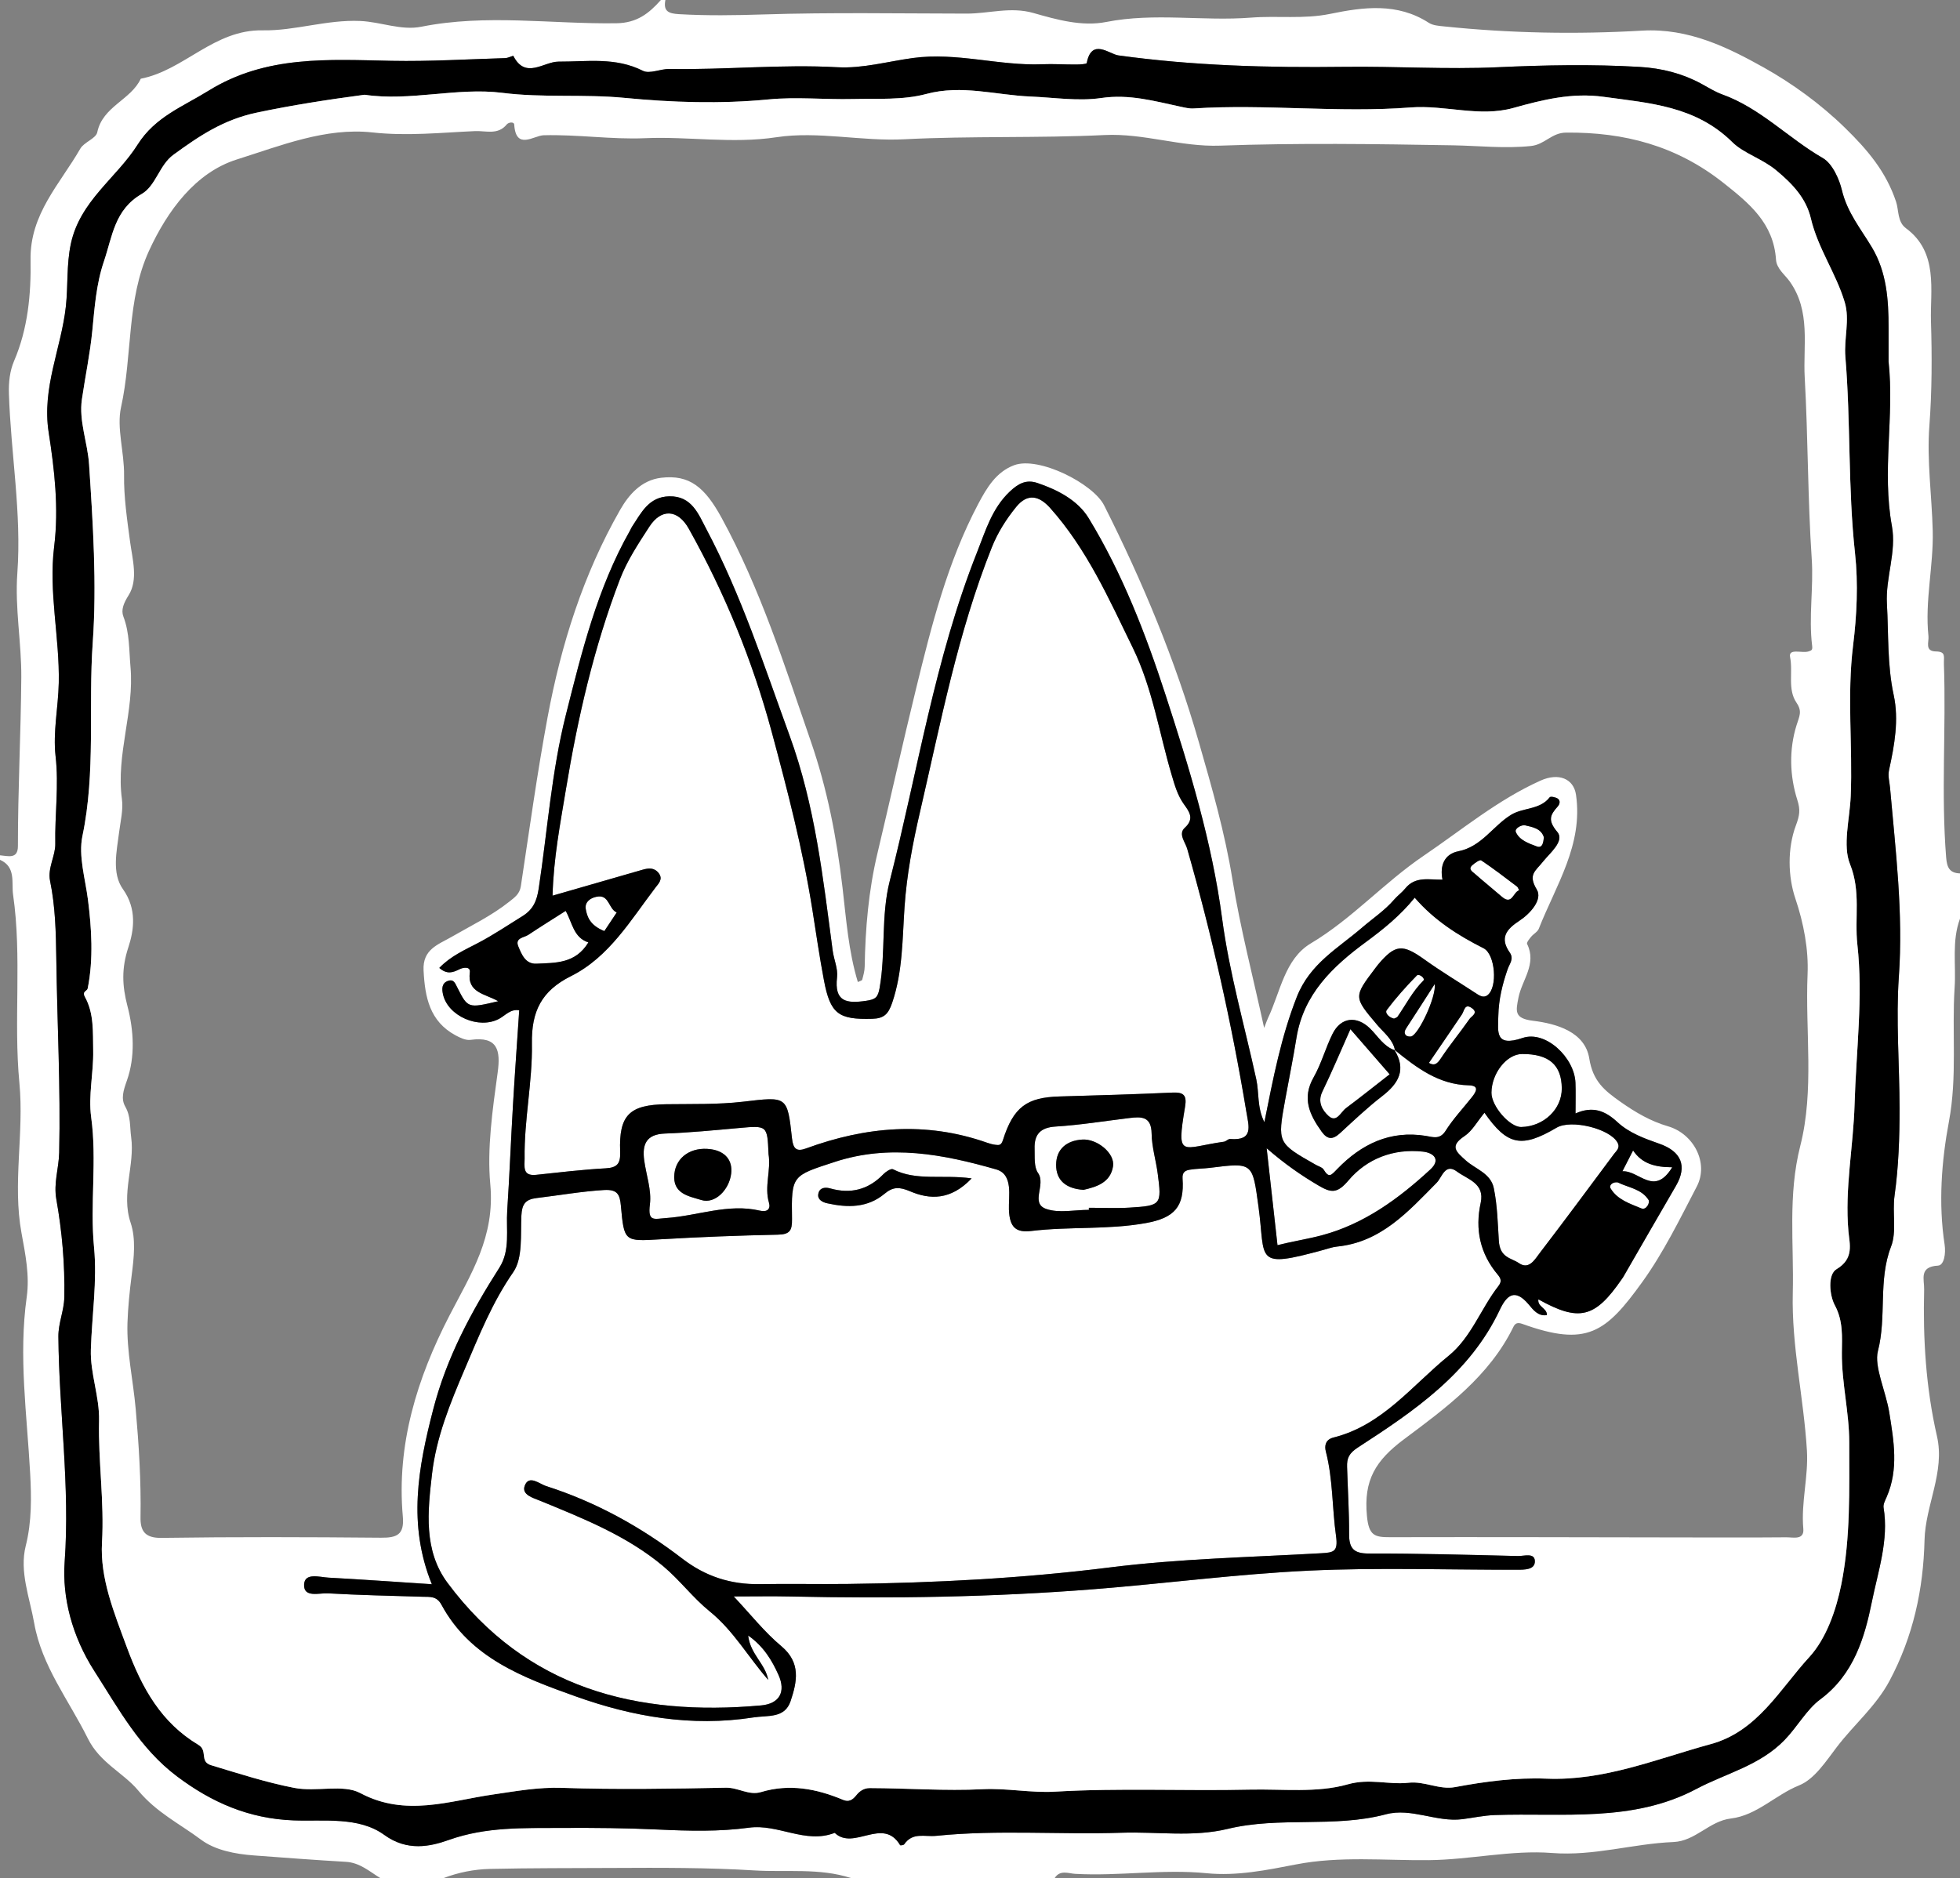
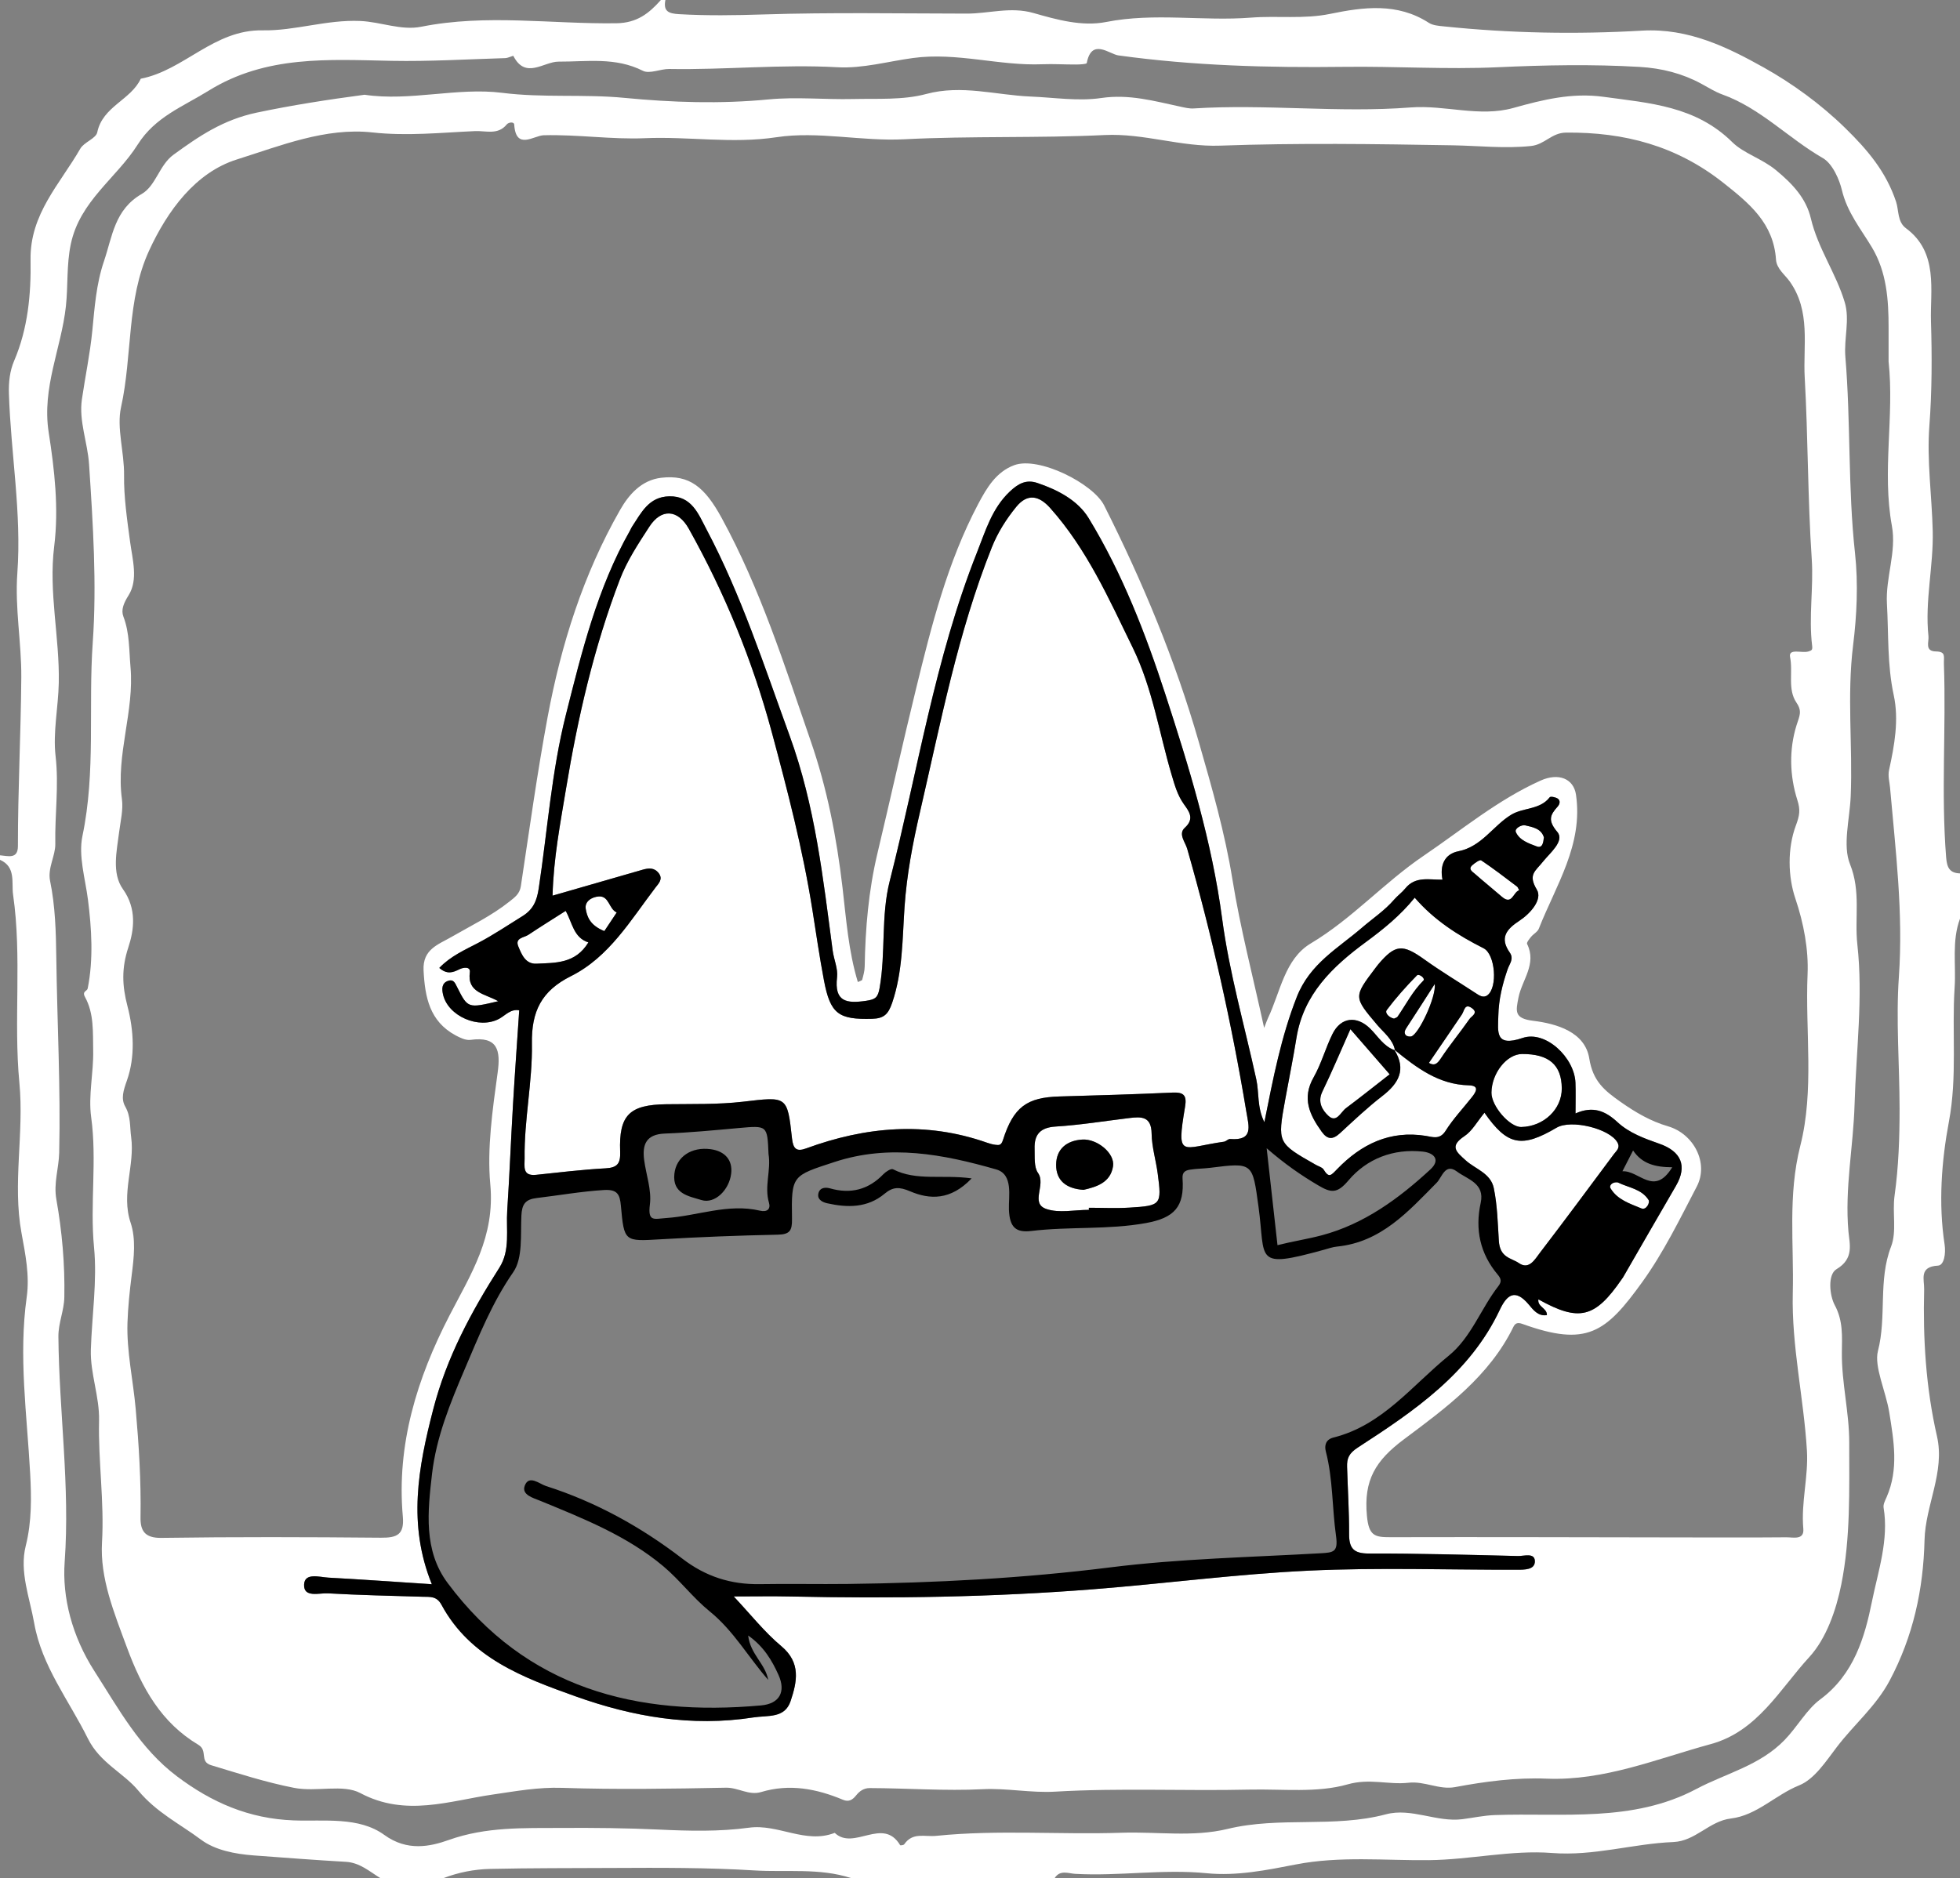
<svg xmlns="http://www.w3.org/2000/svg" version="1.1" id="Layer_1" x="0px" y="0px" width="432.946px" height="414.948px" viewBox="0 0 432.946 414.948" enable-background="new 0 0 432.946 414.948" xml:space="preserve">
  <rect x="0" y="0" width="432.946" height="414.948" fill="#808080" stroke="none" />
  <path fill="#FFFFFF" d="M311.75,228.989c1.666-0.514,5.527-8.743,5.175-11.583c-2.252,3.504-4.179,6.532-6.147,9.534  c-0.38,0.579-0.732,1.172-0.284,1.746C310.708,228.96,311.382,229.104,311.75,228.989z" />
  <path fill="#FFFFFF" d="M325.786,193.062c1.956,1.725,3.993,3.357,5.962,5.067c2.277,1.977,2.489-1.052,3.825-1.427  c-0.195-0.344-0.279-0.673-0.49-0.833c-2.605-1.967-5.194-3.962-7.9-5.78c-0.295-0.197-1.401,0.566-1.964,1.071  C324.226,192.051,325.262,192.598,325.786,193.062z" />
  <path fill="#FFFFFF" d="M290.688,257.382c0.576,0.327,1.376,0.524,1.681,1.021c1.202,1.965,1.639,1.304,3.032-0.132  c5.292-5.46,11.626-8.582,19.559-7.303c1.49,0.24,3.08,0.908,4.356-1.117c1.671-2.653,3.871-4.973,5.824-7.451  c0.924-1.171,1.736-2.541-0.712-2.604c-6.626-0.169-11.494-3.86-16.291-7.763c0.002,0.014,0.008,0.025,0.011,0.039l-0.144-0.142  c0.048,0.047,0.143,0.142,0.142,0.142c-0.033-0.011-0.062-0.028-0.094-0.04c2.607,4.269,0.941,7.311-2.691,10.114  c-3.279,2.532-6.303,5.402-9.356,8.214c-1.573,1.449-2.758,1.495-4.062-0.324c-2.664-3.715-4.411-7.368-1.778-11.998  c1.713-3.011,2.626-6.466,4.169-9.586c1.854-3.747,5.358-4.091,8.315-1.197c1.713,1.676,2.958,3.924,5.402,4.777  c-0.026-0.043-0.046-0.085-0.074-0.128c0.053,0.043,0.106,0.086,0.159,0.129c-0.486-2.422-2.445-3.837-3.905-5.564  c-5.242-6.197-5.271-6.173-0.42-12.583c0.2-0.264,0.393-0.535,0.606-0.788c3.797-4.489,5.401-4.563,10.245-1.09  c3.631,2.604,7.478,4.911,11.218,7.364c0.843,0.553,1.753,1.22,2.691,0.513c2.303-1.733,1.72-9.07-0.863-10.37  c-5.653-2.846-10.912-6.205-15.21-11.173c-3.187,3.95-6.933,6.963-10.819,9.824c-7.358,5.419-13.759,11.516-15.307,21.167  c-0.733,4.571-1.666,9.111-2.492,13.669C282.152,252.542,282.157,252.542,290.688,257.382z" />
  <path fill="#FFFFFF" d="M312.977,215.521c-2.358,2.407-4.622,4.935-6.643,7.625c-0.508,0.677,0.504,1.688,1.593,1.914  c0.268-0.146,0.643-0.224,0.799-0.452c1.843-2.685,3.325-5.604,5.688-7.956C314.898,216.17,313.442,215.045,312.977,215.521z" />
-   <path fill="#FFFFFF" d="M292.019,272.922c9.311-2.492,16.947-8.083,23.926-14.527c2.378-2.197,0.728-3.694-1.649-3.952  c-6.519-0.708-12.384,1.573-16.437,6.373c-2.526,2.993-3.88,2.733-6.688,1.077c-3.748-2.21-7.318-4.668-11.375-8.188  c0.879,7.874,1.623,14.534,2.391,21.411C285.597,274.249,288.897,273.758,292.019,272.922z" />
  <path fill="#FFFFFF" d="M318.254,233.876c1.981-3.007,4.301-5.788,6.358-8.75c0.418-0.602,1.967-1.3,0.589-2.331  c-1.677-1.255-1.726,0.521-2.296,1.367c-2.408,3.571-4.845,7.122-7.273,10.685C316.814,235.528,317.443,235.106,318.254,233.876z" />
-   <path fill="#FFFFFF" d="M369.379,257.903c-3.8-0.017-6.653-0.77-8.648-3.708c-0.854,1.666-1.497,2.92-2.355,4.595  C362.103,258.567,365.356,264.479,369.379,257.903z" />
  <path fill="#FFFFFF" d="M145.517,192.938c1,1.308-0.079,2.312-0.687,3.108c-5.519,7.233-10.27,15.408-18.711,19.626  c-6.505,3.252-8.75,7.763-8.628,14.923c0.145,8.44-1.739,16.859-1.61,25.363c0.025,1.688-0.571,3.947,2.543,3.615  c5.113-0.545,10.226-1.158,15.355-1.44c2.66-0.146,3.302-1.132,3.205-3.686c-0.306-8.101,2.064-10.363,10.211-10.473  c5.649-0.076,11.342,0.091,16.935-0.558c9.722-1.129,9.785-1.368,10.812,8.098c0.252,2.313,0.993,3.002,3.104,2.228  c13.166-4.827,26.444-6.024,39.919-1.289c0.626,0.22,1.278,0.415,1.932,0.488c0.765,0.085,1.253,0.165,1.638-1.041  c2.336-7.329,5.279-9.441,12.53-9.644c8.298-0.231,16.597-0.476,24.887-0.854c2.487-0.114,3.251,0.555,2.817,3.129  c-1.967,11.676-0.829,9.045,8.6,7.721c0.47-0.066,0.918-0.631,1.348-0.597c5.253,0.421,4.117-2.843,3.599-5.964  c-3.257-19.639-7.6-39.027-13.078-58.168c-0.421-1.471-2.04-3.268-0.521-4.64c2.248-2.029,0.87-3.688-0.206-5.201  c-1.398-1.964-2.002-4.119-2.672-6.364c-2.809-9.426-4.223-19.194-8.638-28.242c-5.273-10.805-10.117-21.754-18.23-30.839  c-2.427-2.717-4.997-3.318-7.5-0.243c-2.203,2.707-4.078,5.66-5.383,8.93c-7.539,18.883-11.309,38.798-15.875,58.485  c-1.602,6.906-2.925,13.84-3.415,21.037c-0.478,7.006-0.38,14.231-2.729,21.123c-0.851,2.495-1.802,3.457-4.405,3.529  c-7.438,0.206-9.251-1.052-10.661-8.494c-0.987-5.211-1.743-10.467-2.574-15.706c-2.103-13.259-5.461-26.189-8.958-39.16  c-4.266-15.832-10.376-30.697-18.315-44.905c-2.42-4.33-6.087-4.547-8.736-0.445c-2.413,3.735-4.894,7.433-6.527,11.71  c-5.721,14.979-9.273,30.493-11.874,46.24c-1.264,7.648-2.75,15.305-2.968,23.55c7.154-2.058,13.51-3.878,19.859-5.72  C143.271,191.777,144.527,191.645,145.517,192.938z" />
  <path fill="#FFFFFF" d="M357.351,261.246c-1.166-0.17-1.973,0.667-1.602,1.296c1.495,2.536,4.299,3.401,6.813,4.449  c1.093,0.456,1.955-1.292,1.59-1.869C362.597,262.664,359.627,262.395,357.351,261.246z" />
  <path fill="#FFFFFF" d="M327.904,245.858c-1.618,1.952-2.701,4.021-4.405,5.153c-3.387,2.25-1.85,3.469,0.29,5.39  c2.147,1.929,5.494,2.816,6.176,6.115c0.789,3.825,0.874,7.84,1.113,11.64c0.238,3.787,2.754,3.764,4.442,4.928  c2.246,1.551,3.541-0.86,4.639-2.295c5.524-7.214,10.927-14.521,16.352-21.812c0.549-0.736,1.438-1.359,0.757-2.571  c-1.709-3.046-10.22-5.141-13.438-3.245C336.108,253.707,332.971,253.116,327.904,245.858z" />
  <path fill="#FFFFFF" d="M336.039,249.007c4.979-0.111,8.988-3.949,8.945-8.563c-0.048-5.177-2.86-7.601-8.779-7.565  c-3.375,0.02-6.708,4.226-6.756,8.527C329.415,244.375,333.48,249.064,336.039,249.007z" />
  <path fill="#FFFFFF" d="M339.448,187.01c1.281,0.482,1.457-0.855,1.587-1.994c-0.584-1.962-2.5-2.278-4.144-2.66  c-0.771-0.179-2.407,0.673-2.052,1.485C335.635,185.665,337.699,186.352,339.448,187.01z" />
  <path fill="#FFFFFF" d="M292.084,241.215c-1.104,2.286,0.028,4.089,1.321,5.299c1.824,1.708,2.736-0.795,3.904-1.669  c3.168-2.372,6.263-4.844,9.653-7.483c-2.844-3.27-5.629-6.473-8.671-9.97C296.133,232.239,294.226,236.784,292.084,241.215z" />
  <path fill="#FFFFFF" d="M132.277,198.067c-1.49,0.097-3.181,1.056-2.893,2.755c0.275,1.631,0.87,3.602,4.109,4.896  c0.912-1.372,1.824-2.743,2.736-4.115C134.493,200.86,134.576,197.918,132.277,198.067z" />
  <path fill="#FFFFFF" d="M118.503,212.922c4.16-0.203,8.59,0.037,11.463-4.701c-3.309-1.069-3.55-4.412-5.017-6.962  c-2.753,1.757-5.53,3.479-8.247,5.289c-0.954,0.635-2.99,0.659-2.222,2.532C115.212,210.863,116.069,213.041,118.503,212.922z" />
-   <path fill="#FFFFFF" d="M168.112,376.805c4.078-0.365,5.531-3.021,3.846-6.747c-1.434-3.167-3.23-6.27-6.697-8.697  c0.476,4.163,3.792,6.22,4.429,9.802c-4.355-4.964-7.623-10.841-12.932-15.142c-3.685-2.984-6.6-6.909-10.237-9.963  c-7.987-6.708-17.596-10.514-27.115-14.432c-1.623-0.668-4.249-1.339-3.496-3.364c0.925-2.488,3.272-0.385,4.692,0.069  c10.997,3.512,21.005,9.041,30.123,16.048c5.149,3.957,10.725,5.736,17.115,5.629c6.491-0.109,12.986,0.038,19.478-0.042  c19.329-0.239,38.574-1.234,57.806-3.646c15.45-1.939,31.109-2.252,46.686-3.138c2.812-0.16,3.799-0.318,3.301-3.856  c-0.871-6.175-0.653-12.497-2.245-18.625c-0.332-1.278-0.078-2.644,1.693-3.087c10.812-2.707,17.36-11.505,25.438-18.063  c4.986-4.047,7.097-10.399,10.969-15.382c0.78-1.002,0.627-1.637-0.142-2.553c-3.895-4.639-5.038-9.975-3.752-15.852  c0.951-4.348-2.94-5.19-5.256-6.923c-2.607-1.949-3.302,1.302-4.465,2.478c-6.295,6.372-12.271,13.128-22.012,14.107  c-0.982,0.099-1.942,0.443-2.903,0.706c-15.577,4.288-12.828,2.283-14.441-9.481c-1.345-9.808-1.173-9.823-10.728-8.623  c-1.472,0.186-2.974,0.169-4.436,0.41c-0.973,0.161-1.719,0.518-1.618,1.951c0.441,6.246-1.813,8.702-8.066,9.838  c-8.384,1.523-16.9,0.737-25.309,1.748c-3.371,0.406-4.825-0.706-4.977-4.732c-0.108-2.887,1.023-7.767-2.811-8.865  c-11.685-3.348-23.538-5.642-35.706-1.646c-9.369,3.075-9.564,2.871-9.398,12.605c0.045,2.635-0.541,3.404-3.183,3.461  c-8.596,0.181-17.193,0.51-25.776,1.015c-8.052,0.473-8.117,0.609-8.838-7.401c-0.228-2.53-0.778-3.665-3.783-3.479  c-5,0.312-9.899,1.182-14.846,1.772c-2.484,0.297-3.224,1.372-3.35,3.861c-0.214,4.251,0.355,9.402-1.801,12.515  c-4.667,6.732-7.558,14.03-10.719,21.428c-3.222,7.543-6.289,15.059-7.223,23.166c-0.948,8.236-1.924,16.879,3.449,24.086  C116.275,373.092,140.58,379.274,168.112,376.805z M183.353,262.568c4.569,1.297,8.478,0.292,11.795-3.152  c0.536-0.557,1.685-1.291,2.104-1.075c5.166,2.659,10.929,1.115,17.37,2.02c-4.653,4.897-9.26,4.693-13.59,2.853  c-2.365-1.005-3.78-1.017-5.639,0.537c-3.779,3.158-8.194,3.108-12.7,2.103c-0.979-0.218-2.079-0.784-1.961-1.901  C180.886,262.514,182.085,262.209,183.353,262.568z" />
  <path fill="#FFFFFF" d="M231.132,267.122c2.824,0.962,6.236,0.191,9.388,0.191c0-0.154,0.001-0.309,0.002-0.462  c2.988,0,5.985,0.15,8.961-0.031c7.016-0.428,7.152-0.624,6.247-7.501c-0.39-2.965-1.308-5.901-1.349-8.858  c-0.054-3.826-2.252-3.761-4.907-3.439c-5.431,0.656-10.848,1.545-16.299,1.884c-3.441,0.213-4.746,1.802-4.645,4.912  c0.059,1.814-0.17,4.03,0.757,5.341C231.126,261.759,227.455,265.87,231.132,267.122z M239.083,251.78  c3.278-0.194,7.221,3.037,6.779,5.898c-0.564,3.657-3.732,4.573-6.518,5.212c-3.856-0.243-6.089-2.092-6.056-5.566  C233.323,253.846,235.65,251.984,239.083,251.78z" />
-   <path fill="#FFFFFF" d="M147.203,269.115c6.898-0.468,13.626-3.277,20.668-1.624c1.628,0.382,2.391-0.39,1.988-1.758  c-1.065-3.611,0.494-7.185-0.099-10.758c-0.265-6.355-0.261-6.309-6.605-5.737c-5.417,0.487-10.839,1.018-16.271,1.216  c-4.141,0.15-5.059,2.397-4.59,5.884c0.44,3.271,1.664,6.62,1.264,9.773C143.056,270.054,144.48,269.3,147.203,269.115z   M148.964,259.36c0.397-3.763,3.765-6.032,8.04-5.446c3.172,0.435,4.859,2.448,4.507,5.379c-0.438,3.653-3.628,6.763-6.556,5.856  C152.17,264.287,148.496,263.796,148.964,259.36z" />
  <path fill="#FFFFFF" d="M432.946,192.976c-2.287-0.078-2.88-1.28-3.059-3.517c-1.138-14.221,0.007-28.463-0.493-42.69  c-0.061-1.706,0.508-2.793-1.781-2.836c-2.514-0.047-1.5-2.097-1.634-3.365c-0.824-7.789,1.129-15.479,0.943-23.238  c-0.186-7.76-1.325-15.566-0.741-23.253c0.584-7.712,0.585-15.513,0.354-23.083c-0.208-6.798,1.713-15.22-5.523-20.563  c-1.925-1.421-1.552-3.952-2.193-5.875c-2.206-6.612-6.267-11.415-11.22-16.259c-5.463-5.346-11.809-9.924-17.975-13.371  c-7.889-4.41-16.61-8.756-26.885-8.158c-14.561,0.848-29.224,0.58-43.794-0.938c-1.135-0.118-2.429-0.202-3.334-0.788  c-6.948-4.492-14.427-3.491-21.814-1.972c-5.817,1.196-11.64,0.369-17.449,0.824c-10.633,0.833-21.323-1.141-31.997,0.962  C239,5.911,233.461,4.354,228.276,2.873c-5.063-1.447-9.831,0.14-14.729,0.134c-14.978-0.019-29.966-0.292-44.929,0.185  c-6.237,0.199-12.415,0.297-18.635-0.062c-2.305-0.133-3.503-0.633-3.002-3.129c-0.333,0-0.667,0-1,0  c-2.62,2.949-5.274,5.073-9.818,5.138c-14.36,0.204-28.759-2.099-43.101,0.767c-4.457,0.891-8.928-1.076-13.512-1.272  C72.12,4.313,65.136,6.836,58.031,6.703C47.258,6.501,40.7,15.523,31.096,17.392c-2.195,4.717-8.415,6.098-9.609,11.829  c-0.292,1.403-2.915,2.168-3.755,3.634C13.259,40.651,6.574,47.279,6.749,57.434c0.128,7.502-0.566,15.143-3.626,22.288  c-0.973,2.273-1.231,4.75-1.152,7.28c0.418,13.216,2.823,26.369,1.861,39.602c-0.566,7.792,0.929,15.423,0.872,23.054  c-0.095,12.418-0.755,24.851-0.747,37.292c0.002,2.961-2.219,2.157-3.957,2.027c0,0.333,0,0.667,0,1  c3.57,1.553,2.511,5.082,2.888,7.689c1.995,13.805,0.075,27.806,1.394,41.587c1.065,11.143-1.549,22.228,0.471,33.201  c0.867,4.707,1.809,9.423,1.155,14.068c-1.845,13.119,0.058,26.048,0.757,39.083c0.273,5.087,0.374,10.59-0.974,15.923  c-1.445,5.719,0.873,11.468,1.866,17.116c1.667,9.482,7.684,17.06,11.847,25.467c2.684,5.419,7.869,7.572,11.13,11.501  c4.024,4.85,9.226,7.386,13.864,10.853c3.11,2.324,7.508,3.174,11.654,3.483c6.782,0.506,13.563,1.022,20.352,1.415  c3.067,0.177,5.191,2.112,7.586,3.585c4.666,0,9.333,0,13.999,0c3.318-1.254,6.726-1.938,10.295-2.018  c9.053-0.205,18.106-0.166,27.152-0.213c10.416-0.054,20.878-0.089,31.214,0.547c7.072,0.436,14.374-0.583,21.328,1.684  c14.998,0,29.996,0,44.994,0c1.167-1.873,3.046-1.014,4.515-0.93c9.691,0.549,19.352-1.097,29.062-0.135  c6.644,0.658,13.204-0.68,19.73-1.945c9.711-1.884,19.544-0.846,29.322-0.944c9.132-0.093,18.301-2.281,27.2-1.585  c9.313,0.729,17.87-2.059,26.82-2.418c4.912-0.198,7.92-4.626,12.724-5.202c5.724-0.687,9.813-5.206,15.064-7.319  c3.402-1.368,5.944-5.349,8.379-8.536c3.778-4.946,8.608-8.946,11.627-14.63c5.194-9.779,7.433-20.098,7.697-31.022  c0.188-7.738,4.558-15.039,2.746-22.96c-2.448-10.7-3.105-21.524-2.831-32.44c0.055-2.193-1.201-5.014,3.062-5.249  c1.351-0.075,1.76-2.685,1.455-4.675c-1.393-9.08-0.668-18.486,0.95-27.111c1.888-10.063,0.619-19.828,1.268-29.689  c0.334-5.067-0.661-10.231,1.186-15.182C432.946,199.642,432.946,196.308,432.946,192.976z M419.6,244.888  c0.008,6.395-0.214,12.914-1.099,19.219c-0.542,3.856,0.522,7.946-0.779,11.319c-2.894,7.49-0.927,15.409-2.904,23.085  c-0.885,3.438,1.764,8.926,2.505,13.562c1.004,6.279,2.111,12.525-0.575,18.685c-0.327,0.748-0.798,1.621-0.677,2.351  c1.188,7.159-1.232,14.103-2.579,20.769c-1.572,7.781-3.948,16.07-11.425,21.604c-2.97,2.198-5.036,6.03-7.845,8.941  c-5.499,5.695-12.945,7.361-19.498,10.836c-14.084,7.47-29.5,5.245-44.507,5.771c-2.478,0.088-4.803,0.61-7.202,0.914  c-5.702,0.722-11.25-2.575-16.879-1.079c-11.495,3.053-23.439,0.434-34.961,3.226c-7.677,1.86-15.604,0.58-23.414,0.845  c-13.621,0.462-27.256-0.703-40.899,0.682c-2.663,0.271-5.232-0.863-7.134,1.878c-0.132,0.19-0.84,0.277-0.896,0.183  c-3.801-6.366-10.235,1.317-14.447-2.717c-6.463,2.524-12.462-2.03-18.947-1.14c-6.548,0.899-13.338,0.721-19.857,0.415  c-7.196-0.337-14.397-0.405-21.57-0.362c-8.313,0.049-16.602-0.287-24.857,2.651c-4.116,1.465-9.182,2.582-14.264-1.109  c-5.634-4.095-13.292-2.956-20.022-3.208c-9.894-0.371-18.106-3.967-25.771-9.735c-8.181-6.159-12.835-14.825-18.237-23.242  c-4.948-7.71-7.141-16.278-6.573-24.15c1.208-16.734-1.243-33.175-1.385-49.751c-0.026-3.055,1.253-5.698,1.31-8.742  c0.137-7.282-0.5-14.482-1.759-21.575c-0.647-3.642,0.544-6.878,0.624-10.321c0.33-14.358-0.446-28.685-0.638-43.021  c-0.078-5.783-0.219-11.411-1.378-17.061c-0.577-2.812,1.207-5.556,1.157-8.15c-0.124-6.456,0.814-12.868,0.063-19.389  c-0.611-5.295,0.592-10.778,0.704-16.184c0.208-10.056-2.275-20.036-1.017-30.128c1.057-8.485,0.068-16.995-1.213-25.236  c-1.538-9.889,2.783-18.54,3.8-27.83c0.501-4.581,0.114-9.163,1.093-13.795c2.013-9.521,10.092-14.541,14.788-21.983  c3.835-6.081,9.976-8.355,15.613-11.855c12.733-7.906,26.554-6.888,40.479-6.618c8.359,0.162,16.731-0.354,25.098-0.603  c0.62-0.018,1.722-0.587,1.775-0.482c2.67,5.265,6.74,1.249,9.975,1.261c6.315,0.023,12.568-1.039,18.632,2.024  c1.495,0.755,3.877-0.434,5.846-0.4c12.384,0.213,24.739-1.075,37.149-0.384c5.551,0.31,11.141-1.292,16.687-2.043  c9.69-1.312,18.989,1.763,28.523,1.382c2.489-0.1,4.986,0.071,7.479,0.057c0.822-0.004,2.318-0.072,2.366-0.324  c1.05-5.608,5.027-1.958,6.974-1.689c16.603,2.293,33.17,2.741,49.955,2.529c11.214-0.143,22.588,0.604,33.838,0.087  c10.473-0.48,20.865-0.686,31.341-0.074c4.96,0.29,9.49,1.47,13.617,3.709c1.476,0.801,3.097,1.817,4.624,2.365  c8.475,3.039,14.625,9.687,22.233,14.066c2.221,1.279,3.71,4.934,4.201,7.01c1.186,5.025,4.204,8.631,6.662,12.744  c3.254,5.448,3.673,11.562,3.67,17.726c-0.002,2.494-0.001,4.987-0.001,7.48c1.296,12.068-1.481,24.243,0.729,36.301  c1.063,5.803-1.424,11.403-1.093,17.232c0.383,6.729,0.045,13.449,1.497,20.158c1.181,5.458,0.175,11.072-1.018,16.516  c-0.308,1.407,0.092,2.618,0.206,3.92c1.22,13.904,2.943,27.655,1.953,41.82C418.777,225.323,419.587,235.198,419.6,244.888z" />
-   <path d="M417.488,174.008c-0.114-1.302-0.514-2.513-0.206-3.92c1.192-5.443,2.199-11.057,1.018-16.516  c-1.452-6.709-1.114-13.429-1.497-20.158c-0.331-5.83,2.156-11.43,1.093-17.232c-2.21-12.058,0.567-24.233-0.729-36.301  c0-2.494-0.001-4.987,0.001-7.48c0.003-6.164-0.416-12.277-3.67-17.726c-2.458-4.113-5.476-7.719-6.662-12.744  c-0.49-2.076-1.979-5.731-4.201-7.01c-7.607-4.379-13.758-11.027-22.233-14.066c-1.527-0.548-3.148-1.564-4.624-2.365  c-4.127-2.24-8.657-3.42-13.617-3.709c-10.476-0.612-20.868-0.406-31.341,0.074c-11.25,0.516-22.624-0.23-33.838-0.087  c-16.785,0.212-33.353-0.235-49.955-2.529c-1.947-0.269-5.924-3.919-6.974,1.689c-0.048,0.252-1.543,0.32-2.366,0.324  c-2.493,0.014-4.991-0.157-7.479-0.057c-9.534,0.381-18.833-2.693-28.523-1.382c-5.545,0.751-11.135,2.353-16.687,2.043  c-12.411-0.691-24.765,0.597-37.149,0.384c-1.969-0.034-4.351,1.155-5.846,0.4c-6.063-3.063-12.316-2-18.632-2.024  c-3.235-0.012-7.305,4.004-9.975-1.261c-0.053-0.105-1.156,0.464-1.775,0.482c-8.366,0.249-16.739,0.764-25.098,0.603  c-13.924-0.27-27.745-1.288-40.479,6.618c-5.637,3.5-11.777,5.774-15.613,11.855c-4.695,7.443-12.775,12.462-14.788,21.983  c-0.979,4.632-0.592,9.214-1.093,13.795c-1.018,9.29-5.338,17.941-3.8,27.83c1.281,8.241,2.27,16.751,1.213,25.236  c-1.258,10.092,1.226,20.072,1.017,30.128c-0.112,5.406-1.314,10.888-0.704,16.184c0.751,6.521-0.187,12.933-0.063,19.389  c0.05,2.594-1.734,5.338-1.157,8.15c1.159,5.649,1.3,11.277,1.378,17.061c0.192,14.337,0.968,28.663,0.638,43.021  c-0.079,3.443-1.271,6.68-0.624,10.321c1.259,7.093,1.896,14.293,1.759,21.575c-0.057,3.044-1.336,5.688-1.31,8.742  c0.142,16.576,2.593,33.017,1.385,49.751c-0.568,7.872,1.625,16.44,6.573,24.15c5.402,8.417,10.056,17.083,18.237,23.242  c7.665,5.769,15.877,9.364,25.771,9.735c6.731,0.252,14.388-0.887,20.022,3.208c5.082,3.691,10.148,2.574,14.264,1.109  c8.255-2.938,16.544-2.603,24.857-2.651c7.173-0.043,14.375,0.025,21.57,0.362c6.52,0.306,13.31,0.484,19.857-0.415  c6.485-0.891,12.484,3.664,18.947,1.14c4.212,4.034,10.646-3.649,14.447,2.717c0.057,0.095,0.765,0.008,0.896-0.183  c1.902-2.741,4.471-1.607,7.134-1.878c13.643-1.385,27.278-0.22,40.899-0.682c7.811-0.265,15.737,1.016,23.414-0.845  c11.522-2.792,23.467-0.173,34.961-3.226c5.629-1.496,11.177,1.801,16.879,1.079c2.399-0.304,4.724-0.826,7.202-0.914  c15.007-0.525,30.423,1.699,44.507-5.771c6.553-3.475,13.999-5.141,19.498-10.836c2.809-2.911,4.875-6.743,7.845-8.941  c7.478-5.534,9.853-13.823,11.425-21.604c1.346-6.666,3.767-13.609,2.579-20.769c-0.121-0.729,0.35-1.603,0.677-2.351  c2.686-6.159,1.579-12.405,0.575-18.685c-0.741-4.636-3.39-10.124-2.505-13.562c1.978-7.676,0.011-15.595,2.904-23.085  c1.301-3.373,0.237-7.463,0.779-11.319c0.885-6.305,1.107-12.824,1.099-19.219c-0.013-9.689-0.823-19.564-0.159-29.06  C420.431,201.663,418.708,187.912,417.488,174.008z M409.661,244.013c-0.27,9.361-2.202,18.624-1.356,28.076  c0.248,2.782,1.298,5.991-2.635,8.331c-1.996,1.187-1.538,5.807-0.387,7.943c1.901,3.53,1.599,7.035,1.57,10.526  c-0.056,6.667,1.632,13.196,1.626,19.752c-0.009,10.49,0.316,21.135-1.752,31.435c-1.137,5.66-3.307,11.952-7.079,16.059  c-6.498,7.073-11.432,16.399-21.742,19.213c-11.936,3.256-23.518,8.149-36.279,7.639c-6.798-0.273-13.533,0.614-20.22,1.866  c-3.482,0.651-6.72-1.365-10.271-0.964c-4.417,0.5-8.57-1.031-13.458,0.361c-6.772,1.932-14.381,0.992-21.634,1.157  c-14.335,0.326-28.676-0.389-43.017,0.453c-5.282,0.31-10.643-0.808-15.932-0.543c-8.34,0.417-16.64-0.224-24.958-0.249  c-1.307-0.004-2.25,0.655-2.979,1.563c-0.816,1.019-1.629,1.577-2.959,1.02c-5.845-2.45-11.823-3.585-18.077-1.705  c-2.713,0.814-5.052-1.013-7.756-0.96c-12.07,0.234-24.156,0.435-36.216,0.032c-5.313-0.178-10.214,0.744-15.357,1.487  c-9.447,1.363-19.207,4.999-29.208-0.334c-3.819-2.036-9.679-0.19-14.598-1.147c-6.252-1.218-12.265-3.172-18.34-5.004  c-2.667-0.804-0.646-3.206-2.834-4.514c-8.153-4.881-12.407-12.388-15.797-21.563c-2.843-7.694-5.944-15.237-5.484-23.145  c0.527-9.058-0.855-17.932-0.65-26.886c0.124-5.373-1.98-10.428-1.812-15.748c0.238-7.527,1.419-15.129,0.704-22.556  c-0.926-9.612,0.683-19.187-0.636-28.781c-0.66-4.802,0.544-9.767,0.446-14.706c-0.082-4.082,0.204-8.172-1.805-11.835  c-0.709-1.294,0.468-1.266,0.592-1.883c1.306-6.527,0.854-13.369,0.059-19.62c-0.591-4.656-2.145-9.659-1.22-14.075  c2.97-14.172,1.272-28.528,2.278-42.757c0.914-12.942,0.048-26.21-0.812-39.342c-0.319-4.866-2.287-9.568-1.584-14.38  c0.739-5.063,1.796-10.032,2.303-15.177c0.493-5.015,0.855-10.277,2.558-15.291c1.884-5.549,2.341-11.435,8.359-14.909  c3.122-1.802,3.867-6.377,7.002-8.659c5.625-4.094,10.965-7.743,18.427-9.315c7.81-1.646,15.609-2.854,23.794-3.944  c10.003,1.509,20.442-1.68,30.392-0.424c9.081,1.146,18.018,0.246,26.994,1.113c10.555,1.02,21.188,1.374,31.848,0.343  c6.148-0.595,12.408,0.062,18.611-0.085c5.423-0.129,11.07,0.268,16.202-1.112c7.876-2.118,15.417,0.249,23.034,0.56  c5.211,0.213,10.555,1.077,15.661,0.325c6.143-0.905,11.711,0.684,17.46,1.913c0.964,0.207,1.966,0.457,2.932,0.395  c15.971-1.013,31.973,1.016,47.9-0.219c7.646-0.594,15.204,2.209,22.721,0.108c6.545-1.83,12.961-3.417,19.927-2.459  c10.208,1.404,20.341,2.022,28.454,10.043c2.481,2.454,6.536,3.605,9.637,6.169c3.675,3.039,6.651,6.213,7.696,10.661  c1.554,6.61,5.578,12.139,7.481,18.522c1.164,3.901-0.202,7.975,0.14,12.075c1.205,14.417,0.547,28.932,2.132,43.38  c0.734,6.689,0.386,13.834-0.419,20.279c-1.404,11.259-0.069,22.291-0.534,33.39c-0.212,5.056-1.823,10.881-0.159,15.011  c2.45,6.08,0.979,11.89,1.626,17.723C411.574,220.382,410,232.217,409.661,244.013z" />
  <path fill="#FFFFFF" d="M408.646,190.921c-1.664-4.129-0.053-9.955,0.159-15.011c0.465-11.099-0.87-22.13,0.534-33.39  c0.805-6.444,1.153-13.59,0.419-20.279c-1.585-14.448-0.927-28.963-2.132-43.38c-0.342-4.1,1.024-8.173-0.14-12.075  c-1.904-6.383-5.928-11.912-7.481-18.522c-1.045-4.448-4.021-7.622-7.696-10.661c-3.101-2.564-7.156-3.716-9.637-6.169  c-8.112-8.021-18.246-8.64-28.454-10.043c-6.966-0.958-13.382,0.629-19.927,2.459c-7.517,2.101-15.074-0.702-22.721-0.108  c-15.928,1.235-31.93-0.794-47.9,0.219c-0.966,0.062-1.968-0.188-2.932-0.395c-5.749-1.229-11.317-2.818-17.46-1.913  c-5.106,0.752-10.45-0.111-15.661-0.325c-7.617-0.312-15.158-2.678-23.034-0.56c-5.132,1.38-10.779,0.983-16.202,1.112  c-6.203,0.147-12.463-0.51-18.611,0.085c-10.66,1.031-21.293,0.677-31.848-0.343c-8.976-0.867-17.913,0.033-26.994-1.113  c-9.95-1.256-20.389,1.934-30.392,0.424c-8.186,1.091-15.984,2.298-23.794,3.944c-7.461,1.573-12.802,5.221-18.427,9.315  c-3.135,2.282-3.88,6.857-7.002,8.659c-6.019,3.474-6.476,9.359-8.359,14.909c-1.703,5.014-2.065,10.276-2.558,15.291  c-0.507,5.146-1.563,10.114-2.303,15.177c-0.702,4.813,1.266,9.514,1.584,14.38c0.86,13.131,1.726,26.399,0.812,39.342  c-1.005,14.229,0.692,28.585-2.278,42.757c-0.925,4.416,0.628,9.419,1.22,14.075c0.794,6.25,1.247,13.092-0.059,19.62  c-0.124,0.617-1.301,0.589-0.592,1.883c2.009,3.663,1.723,7.753,1.805,11.835c0.099,4.939-1.106,9.904-0.446,14.706  c1.318,9.595-0.29,19.169,0.636,28.781c0.715,7.427-0.466,15.028-0.704,22.556c-0.168,5.32,1.936,10.375,1.812,15.748  c-0.205,8.954,1.178,17.828,0.65,26.886c-0.46,7.907,2.641,15.45,5.484,23.145c3.39,9.176,7.644,16.683,15.797,21.563  c2.188,1.308,0.167,3.71,2.834,4.514c6.075,1.832,12.087,3.786,18.34,5.004c4.918,0.957,10.779-0.889,14.598,1.147  c10.001,5.333,19.761,1.697,29.208,0.334c5.144-0.743,10.044-1.665,15.357-1.487c12.06,0.402,24.146,0.202,36.216-0.032  c2.704-0.053,5.043,1.774,7.756,0.96c6.254-1.88,12.232-0.745,18.077,1.705c1.33,0.558,2.143-0.001,2.959-1.02  c0.729-0.908,1.673-1.567,2.979-1.563c8.318,0.025,16.618,0.666,24.958,0.249c5.289-0.265,10.65,0.853,15.932,0.543  c14.341-0.842,28.682-0.127,43.017-0.453c7.253-0.165,14.861,0.774,21.634-1.157c4.887-1.393,9.04,0.139,13.458-0.361  c3.551-0.401,6.789,1.615,10.271,0.964c6.687-1.252,13.422-2.14,20.22-1.866c12.761,0.511,24.343-4.383,36.279-7.639  c10.31-2.813,15.244-12.14,21.742-19.213c3.772-4.106,5.942-10.398,7.079-16.059c2.069-10.3,1.744-20.944,1.752-31.435  c0.006-6.556-1.682-13.085-1.626-19.752c0.029-3.491,0.331-6.996-1.57-10.526c-1.151-2.137-1.609-6.757,0.387-7.943  c3.933-2.34,2.883-5.549,2.635-8.331c-0.846-9.452,1.087-18.715,1.356-28.076c0.34-11.796,1.914-23.631,0.611-35.368  C409.625,202.812,411.096,197.001,408.646,190.921z M95.694,311.388c2.967-11.476,8.363-21.496,14.61-31.296  c2.456-3.853,1.458-8.381,1.738-12.624c0.513-7.792,0.814-15.597,1.274-23.393c0.409-6.938,0.912-13.868,1.377-20.858  c-1.917-0.34-3.028,1.109-4.414,1.865c-4.463,2.434-11.394-0.57-12.434-5.439c-0.252-1.178-0.279-2.439,1.126-2.928  c1.205-0.42,1.523,0.42,2.035,1.442c2.333,4.66,2.406,4.623,9.051,3.051c-2.892-1.661-6.901-1.838-6.273-6.39  c0.18-1.302-1.392-1.116-2.298-0.667c-1.391,0.691-2.702,1.226-4.447-0.295c2.498-2.619,5.66-3.989,8.591-5.53  c3.402-1.788,6.555-3.916,9.801-5.93c2.414-1.496,3.17-3.471,3.569-6.106c1.937-12.792,2.824-25.763,5.995-38.345  c3.519-13.962,6.946-27.987,14.146-40.682c0.164-0.289,0.279-0.607,0.462-0.884c2.049-3.091,3.703-6.632,8.239-6.724  c4.981-0.101,6.433,3.931,8.188,7.246c7.708,14.557,12.748,30.161,18.374,45.596c5.662,15.528,7.399,31.49,9.528,47.54  c0.261,1.972,1.193,3.976,0.969,5.865c-0.646,5.47,2.102,5.854,6.429,5.218c2.05-0.303,2.601-0.737,2.971-2.842  c1.379-7.842,0.254-15.854,2.247-23.68c6.178-24.251,9.97-49.141,19.261-72.547c1.859-4.683,3.278-9.686,7.227-13.43  c1.926-1.826,3.673-2.734,6.127-1.907c4.5,1.517,8.91,3.827,11.311,7.762c7.43,12.176,12.616,25.624,16.967,38.995  c5.24,16.103,10.266,32.448,12.518,49.494c1.581,11.967,4.968,23.695,7.549,35.529c0.646,2.966,0.138,6.159,1.782,9.446  c1.942-9.682,3.682-18.818,7.166-27.683c2.899-7.379,9.103-10.725,14.394-15.292c2.377-2.052,5.021-3.788,7.098-6.2  c0.758-0.88,1.74-1.571,2.466-2.471c2.26-2.796,5.351-1.863,8.222-1.945c-0.632-3.105,0.415-5.656,3.508-6.268  c5.156-1.021,7.617-5.593,11.646-8.057c2.7-1.65,6.369-1.062,8.537-3.882c0.18-0.233,1.281-0.017,1.75,0.297  c0.661,0.441,0.465,1.247,0.006,1.754c-1.707,1.891-2.225,3.079-0.075,5.633c1.673,1.989-1.716,4.697-3.148,6.512  c-1.699,2.152-3.407,2.856-1.389,6.217c1.319,2.197-1.454,5.301-3.803,6.844c-2.895,1.902-4.473,3.77-2.177,7.057  c0.973,1.394-0.038,2.455-0.465,3.678c-1.15,3.308-1.983,6.704-2.056,10.229c-0.075,3.59-0.814,7.061,5.365,4.965  c5.08-1.725,11.458,4.334,11.67,9.9c0.08,2.09,0.014,4.186,0.014,6.778c3.868-1.717,6.599-0.55,9.265,1.922  c2.569,2.383,5.959,3.624,9.233,4.765c4.862,1.691,6.241,4.922,3.686,9.309c-3.919,6.73-7.797,13.487-11.694,20.23  c-0.083,0.144-0.193,0.271-0.288,0.408c-5.914,8.602-9.409,9.456-18.405,4.444c-0.249,1.665,1.925,1.912,1.884,3.474  c-1.958,0.343-3.096-1.245-4.005-2.325c-3.037-3.607-4.84-2.156-6.412,1.178c-6.625,14.044-18.912,22.347-31.312,30.384  c-2.025,1.313-2.468,2.405-2.412,4.304c0.146,4.949,0.466,9.896,0.447,14.842c-0.012,3.154,1.003,4.309,4.355,4.301  c10.977-0.023,21.956,0.29,32.932,0.554c1.337,0.032,3.686-0.794,3.745,1.108c0.06,1.971-2.319,1.912-3.929,1.916  c-15.312,0.039-30.649-0.516-45.927,0.201c-15.919,0.748-31.768,2.858-47.668,4.112c-22.246,1.754-44.54,2.097-66.847,1.604  c-3.979-0.088-7.962-0.013-12.594-0.013c3.675,3.9,6.763,7.85,10.523,10.993c4.39,3.67,3.442,7.894,2.056,12.089  c-1.297,3.922-4.973,3.143-8.302,3.66c-13.581,2.112-26.625-0.164-39.234-4.674c-11.503-4.114-23.233-8.447-29.599-20.229  c-1.059-1.96-2.53-1.721-4.167-1.77c-6.978-0.209-13.96-0.358-20.928-0.753c-1.905-0.108-5.362,1.038-5.25-1.923  c0.104-2.719,3.395-1.659,5.376-1.551c7.494,0.408,14.981,0.945,22.842,1.458C90.028,336.794,92.37,324.247,95.694,311.388z   M399.483,143.932c-1.426,0.464-4.477-0.786-4.069,1.259c0.675,3.375-0.613,7.09,1.427,10.086c1.309,1.922,0.62,2.962-0.009,4.984  c-1.657,5.335-1.534,11.095,0.195,16.534c0.671,2.108,0.514,3.329-0.328,5.574c-1.904,5.08-1.752,11.316-0.128,16.132  c1.892,5.604,2.931,11.367,2.705,16.726c-0.537,12.663,1.518,25.632-1.608,37.931c-2.78,10.936-1.389,21.688-1.659,32.514  c-0.291,11.711,2.426,23.208,3.125,34.857c0.345,5.738-1.324,11.421-0.799,17.238c0.232,2.578-2.258,1.879-3.759,1.892  c-7.497,0.063-14.996,0.038-22.495,0.028c-21.659-0.027-43.318-0.104-64.978-0.05c-3.457,0.009-4.749-0.31-5.164-4.729  c-0.74-7.87,1.886-12.205,8.224-16.936c9.199-6.865,18.818-13.903,24.132-24.806c0.397-0.815,0.933-1.034,1.978-0.657  c14.244,5.141,18.416,1.946,26.47-9.225c4.717-6.543,8.311-13.933,12.059-21.123c2.719-5.216-0.693-11.661-6.357-13.311  c-3.802-1.106-7.169-3.063-10.479-5.397c-3.585-2.529-6.105-4.557-6.912-9.596c-0.938-5.858-7.204-7.686-12.409-8.319  c-4.244-0.517-3.808-2.141-3.235-5.095c0.761-3.918,4.111-7.442,1.912-11.876c-0.155-0.313,0.492-1.106,0.882-1.583  c0.523-0.642,1.427-1.084,1.706-1.794c3.77-9.575,9.826-18.54,8.214-29.59c-0.521-3.572-3.842-4.923-7.841-3.125  c-9.448,4.251-17.332,10.848-25.808,16.599c-8.78,5.958-15.793,13.916-24.92,19.36c-5.797,3.458-6.722,10.752-9.475,16.526  c-0.202,0.425-0.345,0.877-0.841,2.157c-2.49-11.437-5.265-22.012-6.997-32.756c-1.671-10.364-4.543-20.344-7.424-30.376  c-5.212-18.154-12.432-35.464-20.921-52.313c-2.438-4.839-14.442-10.908-19.881-8.888c-3.965,1.473-6.055,5.001-7.936,8.56  c-6.809,12.881-10.319,26.884-13.748,40.895c-2.958,12.087-5.646,24.24-8.524,36.347c-1.954,8.221-2.666,16.564-2.806,24.984  c-0.017,0.971-0.297,1.947-0.548,2.897c-0.052,0.197-0.519,0.284-0.965,0.508c-2.078-6.855-2.573-13.944-3.392-20.92  c-1.294-11.028-3.368-21.757-7.013-32.313c-5.787-16.761-11.123-33.638-19.679-49.308c-3.736-6.843-7.122-9.595-13.329-8.874  c-4.434,0.516-7.204,3.788-9.088,7.081c-8.142,14.229-13.03,29.727-16.019,45.77c-2.311,12.4-4.03,24.911-5.918,37.387  c-0.263,1.736-1.361,2.474-2.548,3.42c-3.935,3.137-8.451,5.293-12.766,7.789c-2.963,1.715-6.415,2.722-6.174,7.413  c0.303,5.914,1.337,11.236,7.063,14.332c1.006,0.544,2.266,1.149,3.308,1.004c6.043-0.841,6.664,2.355,5.995,7.213  c-1.13,8.198-2.363,16.822-1.629,24.677c1.087,11.634-4.265,19.818-9.018,29.02c-7.154,13.847-11.719,28.524-10.3,44.42  c0.358,4.014-1.321,4.696-4.843,4.665c-16.162-0.146-32.327-0.199-48.486,0.038c-3.706,0.055-4.666-1.607-4.614-4.566  c0.138-7.994-0.36-15.957-1.063-23.904c-0.563-6.36-2.02-12.718-1.819-19.038c0.108-3.416,0.48-7.007,0.925-10.485  c0.504-3.94,0.974-8.04-0.232-11.649c-2.158-6.457,0.987-12.618,0.118-18.935c-0.313-2.272-0.046-4.506-1.29-6.697  c-1.013-1.785-0.42-3.58,0.359-5.787c1.85-5.241,1.522-11.045,0.113-16.45c-1.167-4.472-1.33-8.326,0.201-12.968  c1.242-3.767,1.931-8.478-1.2-12.863c-2.51-3.515-1.355-8.451-0.834-12.613c0.303-2.422,0.935-4.914,0.614-7.28  c-1.34-9.883,2.771-19.375,1.896-29.173c-0.333-3.723-0.176-7.509-1.571-11.154c-0.557-1.455,0.044-2.945,1.154-4.712  c2.153-3.425,0.848-7.944,0.325-11.817c-0.659-4.878-1.394-9.956-1.329-14.653c0.072-5.148-1.685-10.474-0.667-15.075  c2.538-11.477,1.19-23.709,6.185-34.576c4.069-8.851,10.264-17.285,19.404-20.162c9.572-3.012,19.599-7.105,29.904-5.972  c7.706,0.848,15.161,0.042,22.721-0.292c2.37-0.104,5.036,0.931,6.988-1.479c0.384-0.475,1.601-0.661,1.647,0.044  c0.375,5.741,4.336,2.41,6.502,2.352c7.496-0.198,15.044,0.966,22.342,0.651c9.688-0.419,19.288,1.268,29.083-0.215  c9.219-1.396,18.747,0.942,28.245,0.452c14.728-0.76,29.521-0.222,44.252-0.935c8.676-0.42,16.802,2.657,25.494,2.344  c17.123-0.617,34.286-0.369,51.425-0.073c5.746,0.099,11.406,0.755,17.234,0.152c3.09-0.32,4.545-2.932,7.759-2.961  c12.874-0.117,24.358,2.893,34.705,11.061c5.872,4.636,11.136,8.981,11.675,17.02c0.133,1.971,1.966,3.327,2.999,4.766  c4.741,6.604,2.949,14.252,3.342,21.228c0.751,13.342,0.651,26.744,1.551,40.117c0.429,6.361-0.703,12.81,0.091,19.208  C400.399,143.627,400.164,143.71,399.483,143.932z" />
  <path d="M67.171,350.12c-0.112,2.961,3.346,1.814,5.25,1.923c6.967,0.395,13.95,0.544,20.928,0.753  c1.637,0.049,3.108-0.19,4.167,1.77c6.366,11.782,18.096,16.115,29.599,20.229c12.61,4.51,25.653,6.786,39.234,4.674  c3.329-0.518,7.005,0.262,8.302-3.66c1.387-4.195,2.334-8.419-2.056-12.089c-3.76-3.144-6.848-7.093-10.523-10.993  c4.632,0,8.615-0.075,12.594,0.013c22.308,0.493,44.601,0.15,66.847-1.604c15.9-1.254,31.749-3.364,47.668-4.112  c15.277-0.717,30.615-0.162,45.927-0.201c1.61-0.004,3.989,0.055,3.929-1.916c-0.059-1.902-2.407-1.076-3.745-1.108  c-10.976-0.264-21.955-0.577-32.932-0.554c-3.352,0.008-4.367-1.146-4.355-4.301c0.019-4.946-0.301-9.893-0.447-14.842  c-0.056-1.898,0.387-2.99,2.412-4.304c12.4-8.037,24.687-16.34,31.312-30.384c1.572-3.334,3.375-4.785,6.412-1.178  c0.909,1.08,2.047,2.668,4.005,2.325c0.041-1.562-2.133-1.809-1.884-3.474c8.996,5.012,12.491,4.157,18.405-4.444  c0.095-0.138,0.205-0.265,0.288-0.408c3.897-6.743,7.774-13.5,11.694-20.23c2.555-4.387,1.176-7.617-3.686-9.309  c-3.274-1.141-6.664-2.382-9.233-4.765c-2.667-2.472-5.397-3.639-9.265-1.922c0-2.593,0.066-4.688-0.014-6.778  c-0.213-5.566-6.59-11.625-11.67-9.9c-6.179,2.096-5.44-1.375-5.365-4.965c0.073-3.524,0.906-6.921,2.056-10.229  c0.427-1.223,1.438-2.284,0.465-3.678c-2.296-3.287-0.718-5.154,2.177-7.057c2.349-1.543,5.122-4.647,3.803-6.844  c-2.018-3.361-0.31-4.065,1.389-6.217c1.433-1.814,4.822-4.523,3.148-6.512c-2.149-2.555-1.632-3.743,0.075-5.633  c0.459-0.508,0.655-1.313-0.006-1.754c-0.469-0.313-1.57-0.53-1.75-0.297c-2.168,2.821-5.837,2.232-8.537,3.882  c-4.029,2.463-6.49,7.036-11.646,8.057c-3.093,0.612-4.14,3.163-3.508,6.268c-2.871,0.082-5.962-0.852-8.222,1.945  c-0.727,0.899-1.708,1.591-2.466,2.471c-2.076,2.412-4.72,4.148-7.098,6.2c-5.292,4.567-11.495,7.913-14.394,15.292  c-3.484,8.864-5.224,18.001-7.166,27.683c-1.644-3.287-1.135-6.48-1.782-9.446c-2.581-11.834-5.968-23.563-7.549-35.529  c-2.252-17.046-7.278-33.392-12.518-49.494c-4.351-13.371-9.537-26.819-16.967-38.995c-2.401-3.935-6.812-6.245-11.311-7.762  c-2.454-0.827-4.201,0.081-6.127,1.907c-3.949,3.744-5.368,8.747-7.227,13.43c-9.291,23.406-13.083,48.296-19.261,72.547  c-1.993,7.825-0.868,15.838-2.247,23.68c-0.37,2.104-0.921,2.539-2.971,2.842c-4.328,0.637-7.075,0.252-6.429-5.218  c0.224-1.89-0.708-3.894-0.969-5.865c-2.129-16.05-3.867-32.012-9.528-47.54c-5.626-15.435-10.666-31.039-18.374-45.596  c-1.756-3.315-3.208-7.347-8.188-7.246c-4.537,0.092-6.19,3.632-8.239,6.724c-0.183,0.276-0.298,0.595-0.462,0.884  c-7.2,12.695-10.627,26.72-14.146,40.682c-3.171,12.582-4.058,25.553-5.995,38.345c-0.399,2.635-1.156,4.61-3.569,6.106  c-3.247,2.014-6.399,4.142-9.801,5.93c-2.931,1.541-6.093,2.911-8.591,5.53c1.745,1.521,3.056,0.986,4.447,0.295  c0.906-0.449,2.478-0.635,2.298,0.667c-0.628,4.552,3.382,4.729,6.273,6.39c-6.645,1.572-6.718,1.609-9.051-3.051  c-0.512-1.022-0.83-1.862-2.035-1.442c-1.405,0.488-1.378,1.75-1.126,2.928c1.041,4.869,7.971,7.873,12.434,5.439  c1.385-0.756,2.497-2.205,4.414-1.865c-0.465,6.99-0.968,13.921-1.377,20.858c-0.459,7.796-0.761,15.601-1.274,23.393  c-0.279,4.243,0.718,8.771-1.738,12.624c-6.247,9.8-11.644,19.82-14.61,31.296c-3.324,12.859-5.666,25.406-0.304,38.64  c-7.86-0.513-15.348-1.05-22.842-1.458C70.566,348.461,67.275,347.401,67.171,350.12z M362.562,266.991  c-2.515-1.048-5.319-1.913-6.813-4.449c-0.371-0.629,0.437-1.466,1.602-1.296c2.276,1.148,5.247,1.418,6.801,3.876  C364.517,265.699,363.655,267.447,362.562,266.991z M360.731,254.195c1.995,2.938,4.848,3.691,8.648,3.708  c-4.023,6.575-7.276,0.664-11.003,0.887C359.234,257.115,359.877,255.861,360.731,254.195z M357.269,252.406  c0.682,1.212-0.208,1.835-0.757,2.571c-5.425,7.29-10.828,14.598-16.352,21.812c-1.099,1.435-2.394,3.846-4.639,2.295  c-1.688-1.164-4.204-1.141-4.442-4.928c-0.239-3.8-0.324-7.814-1.113-11.64c-0.682-3.299-4.029-4.187-6.176-6.115  c-2.14-1.921-3.677-3.14-0.29-5.39c1.704-1.133,2.787-3.201,4.405-5.153c5.066,7.258,8.204,7.849,15.927,3.303  C347.048,247.266,355.559,249.36,357.269,252.406z M336.205,232.879c5.919-0.035,8.731,2.389,8.779,7.565  c0.043,4.613-3.965,8.451-8.945,8.563c-2.559,0.058-6.625-4.632-6.59-7.601C329.498,237.104,332.831,232.898,336.205,232.879z   M336.891,182.356c1.644,0.382,3.56,0.697,4.144,2.66c-0.131,1.139-0.306,2.477-1.587,1.994c-1.749-0.658-3.813-1.345-4.609-3.168  C334.484,183.029,336.12,182.177,336.891,182.356z M325.219,191.161c0.563-0.505,1.669-1.269,1.964-1.071  c2.707,1.817,5.295,3.813,7.9,5.78c0.211,0.159,0.295,0.489,0.49,0.833c-1.336,0.375-1.548,3.404-3.825,1.427  c-1.97-1.71-4.006-3.342-5.962-5.067C325.262,192.598,324.226,192.051,325.219,191.161z M283.881,243.002  c0.826-4.558,1.759-9.098,2.492-13.669c1.548-9.651,7.949-15.748,15.307-21.167c3.886-2.86,7.632-5.874,10.819-9.824  c4.298,4.968,9.557,8.328,15.21,11.173c2.583,1.3,3.167,8.637,0.863,10.37c-0.938,0.707-1.849,0.04-2.691-0.513  c-3.741-2.453-7.587-4.76-11.218-7.364c-4.843-3.474-6.447-3.399-10.245,1.09c-0.214,0.253-0.406,0.524-0.606,0.788  c-4.851,6.41-4.822,6.386,0.42,12.583c1.46,1.728,3.419,3.143,3.905,5.564c4.797,3.902,9.665,7.594,16.291,7.763  c2.449,0.063,1.636,1.433,0.712,2.604c-1.954,2.479-4.153,4.798-5.824,7.451c-1.276,2.025-2.866,1.357-4.356,1.117  c-7.933-1.279-14.267,1.843-19.559,7.303c-1.393,1.436-1.83,2.097-3.032,0.132c-0.305-0.497-1.104-0.694-1.681-1.021  C282.157,252.542,282.152,252.542,283.881,243.002z M310.778,226.94c1.968-3.002,3.895-6.03,6.147-9.534  c0.352,2.84-3.51,11.069-5.175,11.583c-0.368,0.114-1.042-0.029-1.256-0.303C310.046,228.112,310.398,227.52,310.778,226.94z   M308.725,224.607c-0.156,0.229-0.531,0.307-0.799,0.452c-1.089-0.227-2.101-1.237-1.593-1.914c2.021-2.69,4.285-5.218,6.643-7.625  c0.465-0.476,1.921,0.649,1.436,1.131C312.05,219.003,310.568,221.923,308.725,224.607z M322.905,224.162  c0.57-0.846,0.619-2.622,2.296-1.367c1.378,1.031-0.171,1.729-0.589,2.331c-2.057,2.962-4.376,5.743-6.358,8.75  c-0.811,1.23-1.44,1.652-2.623,0.971C318.06,231.284,320.497,227.733,322.905,224.162z M291.17,261.893  c2.808,1.656,4.163,1.916,6.688-1.077c4.052-4.8,9.918-7.081,16.437-6.373c2.377,0.258,4.028,1.755,1.649,3.952  c-6.979,6.444-14.615,12.035-23.926,14.527c-3.122,0.836-6.422,1.327-9.832,2.193c-0.768-6.877-1.512-13.537-2.391-21.411  C283.852,257.225,287.423,259.683,291.17,261.893z M125.02,174.34c2.601-15.747,6.153-31.261,11.874-46.24  c1.633-4.278,4.115-7.976,6.527-11.71c2.649-4.102,6.316-3.884,8.736,0.445c7.938,14.208,14.049,29.073,18.315,44.905  c3.497,12.971,6.855,25.901,8.958,39.16c0.831,5.239,1.586,10.495,2.574,15.706c1.409,7.442,3.223,8.7,10.661,8.494  c2.603-0.072,3.554-1.034,4.405-3.529c2.349-6.892,2.251-14.117,2.729-21.123c0.49-7.197,1.813-14.131,3.415-21.037  c4.566-19.687,8.336-39.602,15.875-58.485c1.305-3.27,3.18-6.223,5.383-8.93c2.503-3.075,5.073-2.474,7.5,0.243  c8.113,9.085,12.958,20.034,18.23,30.839c4.416,9.048,5.829,18.816,8.638,28.242c0.67,2.246,1.273,4.4,2.672,6.364  c1.076,1.513,2.454,3.171,0.206,5.201c-1.519,1.372,0.101,3.169,0.521,4.64c5.479,19.141,9.821,38.529,13.078,58.168  c0.518,3.121,1.654,6.385-3.599,5.964c-0.43-0.034-0.878,0.53-1.348,0.597c-9.429,1.324-10.566,3.955-8.6-7.721  c0.434-2.574-0.33-3.243-2.817-3.129c-8.291,0.378-16.589,0.622-24.887,0.854c-7.251,0.202-10.193,2.314-12.53,9.644  c-0.385,1.206-0.873,1.126-1.638,1.041c-0.654-0.073-1.306-0.269-1.932-0.488c-13.475-4.735-26.753-3.538-39.919,1.289  c-2.111,0.774-2.852,0.086-3.104-2.228c-1.027-9.466-1.09-9.227-10.812-8.098c-5.592,0.648-11.286,0.481-16.935,0.558  c-8.147,0.109-10.517,2.372-10.211,10.473c0.097,2.554-0.545,3.54-3.205,3.686c-5.129,0.282-10.242,0.896-15.355,1.44  c-3.114,0.332-2.518-1.927-2.543-3.615c-0.129-8.504,1.755-16.923,1.61-25.363c-0.123-7.16,2.123-11.671,8.628-14.923  c8.442-4.218,13.192-12.393,18.711-19.626c0.607-0.797,1.686-1.801,0.687-3.108c-0.99-1.293-2.246-1.162-3.605-0.768  c-6.35,1.841-12.705,3.662-19.859,5.72C122.27,189.645,123.756,181.989,125.02,174.34z M229.288,259.158  c-0.927-1.311-0.698-3.526-0.757-5.341c-0.101-3.11,1.204-4.699,4.645-4.912c5.451-0.339,10.868-1.228,16.299-1.884  c2.655-0.321,4.853-0.387,4.907,3.439c0.041,2.957,0.959,5.894,1.349,8.858c0.905,6.877,0.769,7.073-6.247,7.501  c-2.976,0.182-5.973,0.031-8.961,0.031c-0.001,0.153-0.002,0.308-0.002,0.462c-3.152,0-6.564,0.771-9.388-0.191  C227.455,265.87,231.126,261.759,229.288,259.158z M142.293,256.338c-0.469-3.486,0.449-5.733,4.59-5.884  c5.432-0.198,10.854-0.729,16.271-1.216c6.345-0.571,6.341-0.618,6.605,5.737c0.593,3.573-0.966,7.146,0.099,10.758  c0.403,1.368-0.359,2.14-1.988,1.758c-7.042-1.653-13.77,1.156-20.668,1.624c-2.723,0.185-4.147,0.938-3.646-3.004  C143.958,262.958,142.734,259.608,142.293,256.338z M129.384,200.822c-0.288-1.7,1.403-2.659,2.893-2.755  c2.298-0.148,2.215,2.793,3.952,3.537c-0.912,1.372-1.824,2.743-2.736,4.115C130.254,204.424,129.66,202.453,129.384,200.822z   M114.481,209.08c-0.768-1.873,1.268-1.897,2.222-2.532c2.717-1.81,5.494-3.532,8.247-5.289c1.466,2.55,1.708,5.893,5.017,6.962  c-2.873,4.738-7.303,4.498-11.463,4.701C116.069,213.041,115.212,210.863,114.481,209.08z M95.429,325.674  c0.934-8.107,4.001-15.623,7.223-23.166c3.161-7.397,6.052-14.695,10.719-21.428c2.157-3.112,1.587-8.264,1.801-12.515  c0.125-2.489,0.865-3.564,3.35-3.861c4.947-0.591,9.846-1.461,14.846-1.772c3.004-0.187,3.555,0.948,3.783,3.479  c0.721,8.011,0.787,7.874,8.838,7.401c8.583-0.505,17.181-0.834,25.776-1.015c2.642-0.057,3.228-0.826,3.183-3.461  c-0.166-9.734,0.029-9.53,9.398-12.605c12.168-3.995,24.021-1.701,35.706,1.646c3.833,1.099,2.702,5.979,2.811,8.865  c0.151,4.026,1.606,5.139,4.977,4.732c8.408-1.011,16.925-0.225,25.309-1.748c6.254-1.136,8.508-3.592,8.066-9.838  c-0.102-1.434,0.645-1.79,1.618-1.951c1.462-0.241,2.964-0.225,4.436-0.41c9.555-1.2,9.383-1.185,10.728,8.623  c1.614,11.765-1.136,13.77,14.441,9.481c0.961-0.263,1.92-0.607,2.903-0.706c9.741-0.979,15.717-7.735,22.012-14.107  c1.163-1.176,1.858-4.427,4.465-2.478c2.316,1.732,6.208,2.575,5.256,6.923c-1.285,5.877-0.143,11.213,3.752,15.852  c0.769,0.916,0.922,1.551,0.142,2.553c-3.873,4.982-5.983,11.335-10.969,15.382c-8.078,6.559-14.626,15.356-25.438,18.063  c-1.771,0.443-2.025,1.809-1.693,3.087c1.591,6.128,1.374,12.45,2.245,18.625c0.498,3.538-0.489,3.696-3.301,3.856  c-15.576,0.886-31.235,1.198-46.686,3.138c-19.232,2.412-38.478,3.407-57.806,3.646c-6.492,0.08-12.987-0.067-19.478,0.042  c-6.39,0.107-11.966-1.672-17.115-5.629c-9.117-7.007-19.125-12.536-30.123-16.048c-1.42-0.454-3.767-2.558-4.692-0.069  c-0.753,2.025,1.873,2.696,3.496,3.364c9.519,3.918,19.127,7.724,27.115,14.432c3.637,3.054,6.552,6.979,10.237,9.963  c5.309,4.301,8.577,10.178,12.932,15.142c-0.638-3.582-3.954-5.639-4.429-9.802c3.467,2.428,5.263,5.53,6.697,8.697  c1.685,3.727,0.231,6.382-3.846,6.747c-27.532,2.47-51.837-3.713-69.233-27.045C93.505,342.553,94.481,333.91,95.429,325.674z" />
  <path d="M182.694,265.853c4.505,1.006,8.921,1.056,12.7-2.103c1.859-1.554,3.274-1.542,5.639-0.537  c4.331,1.841,8.938,2.045,13.59-2.853c-6.441-0.904-12.205,0.64-17.37-2.02c-0.419-0.216-1.568,0.519-2.104,1.075  c-3.318,3.444-7.227,4.449-11.795,3.152c-1.268-0.359-2.467-0.055-2.62,1.383C180.615,265.068,181.714,265.635,182.694,265.853z" />
  <path d="M302.648,227.256c-2.958-2.894-6.462-2.55-8.315,1.197c-1.543,3.12-2.457,6.575-4.169,9.586  c-2.632,4.63-0.885,8.283,1.778,11.998c1.304,1.819,2.489,1.773,4.062,0.324c3.053-2.812,6.077-5.682,9.356-8.214  c3.632-2.804,5.298-5.846,2.691-10.114C305.606,231.18,304.362,228.932,302.648,227.256z M297.31,244.845  c-1.168,0.874-2.08,3.377-3.904,1.669c-1.293-1.21-2.425-3.013-1.321-5.299c2.141-4.431,4.048-8.976,6.207-13.823  c3.042,3.497,5.827,6.7,8.671,9.97C303.572,240.001,300.478,242.473,297.31,244.845z" />
  <path d="M308.051,232.033c0.033,0.012,0.061,0.029,0.094,0.04c0.001,0-0.094-0.095-0.142-0.142l0.144,0.142  c-0.002-0.014-0.008-0.025-0.011-0.039c-0.053-0.043-0.106-0.086-0.159-0.129C308.004,231.948,308.024,231.99,308.051,232.033z" />
  <path d="M239.345,262.891c2.786-0.639,5.954-1.555,6.518-5.212c0.441-2.861-3.501-6.093-6.779-5.898  c-3.434,0.204-5.76,2.065-5.794,5.544C233.256,260.799,235.489,262.647,239.345,262.891z" />
  <path d="M154.955,265.149c2.927,0.906,6.118-2.203,6.556-5.856c0.352-2.931-1.335-4.944-4.507-5.379  c-4.274-0.586-7.643,1.684-8.04,5.446C148.496,263.796,152.17,264.287,154.955,265.149z" />
</svg>